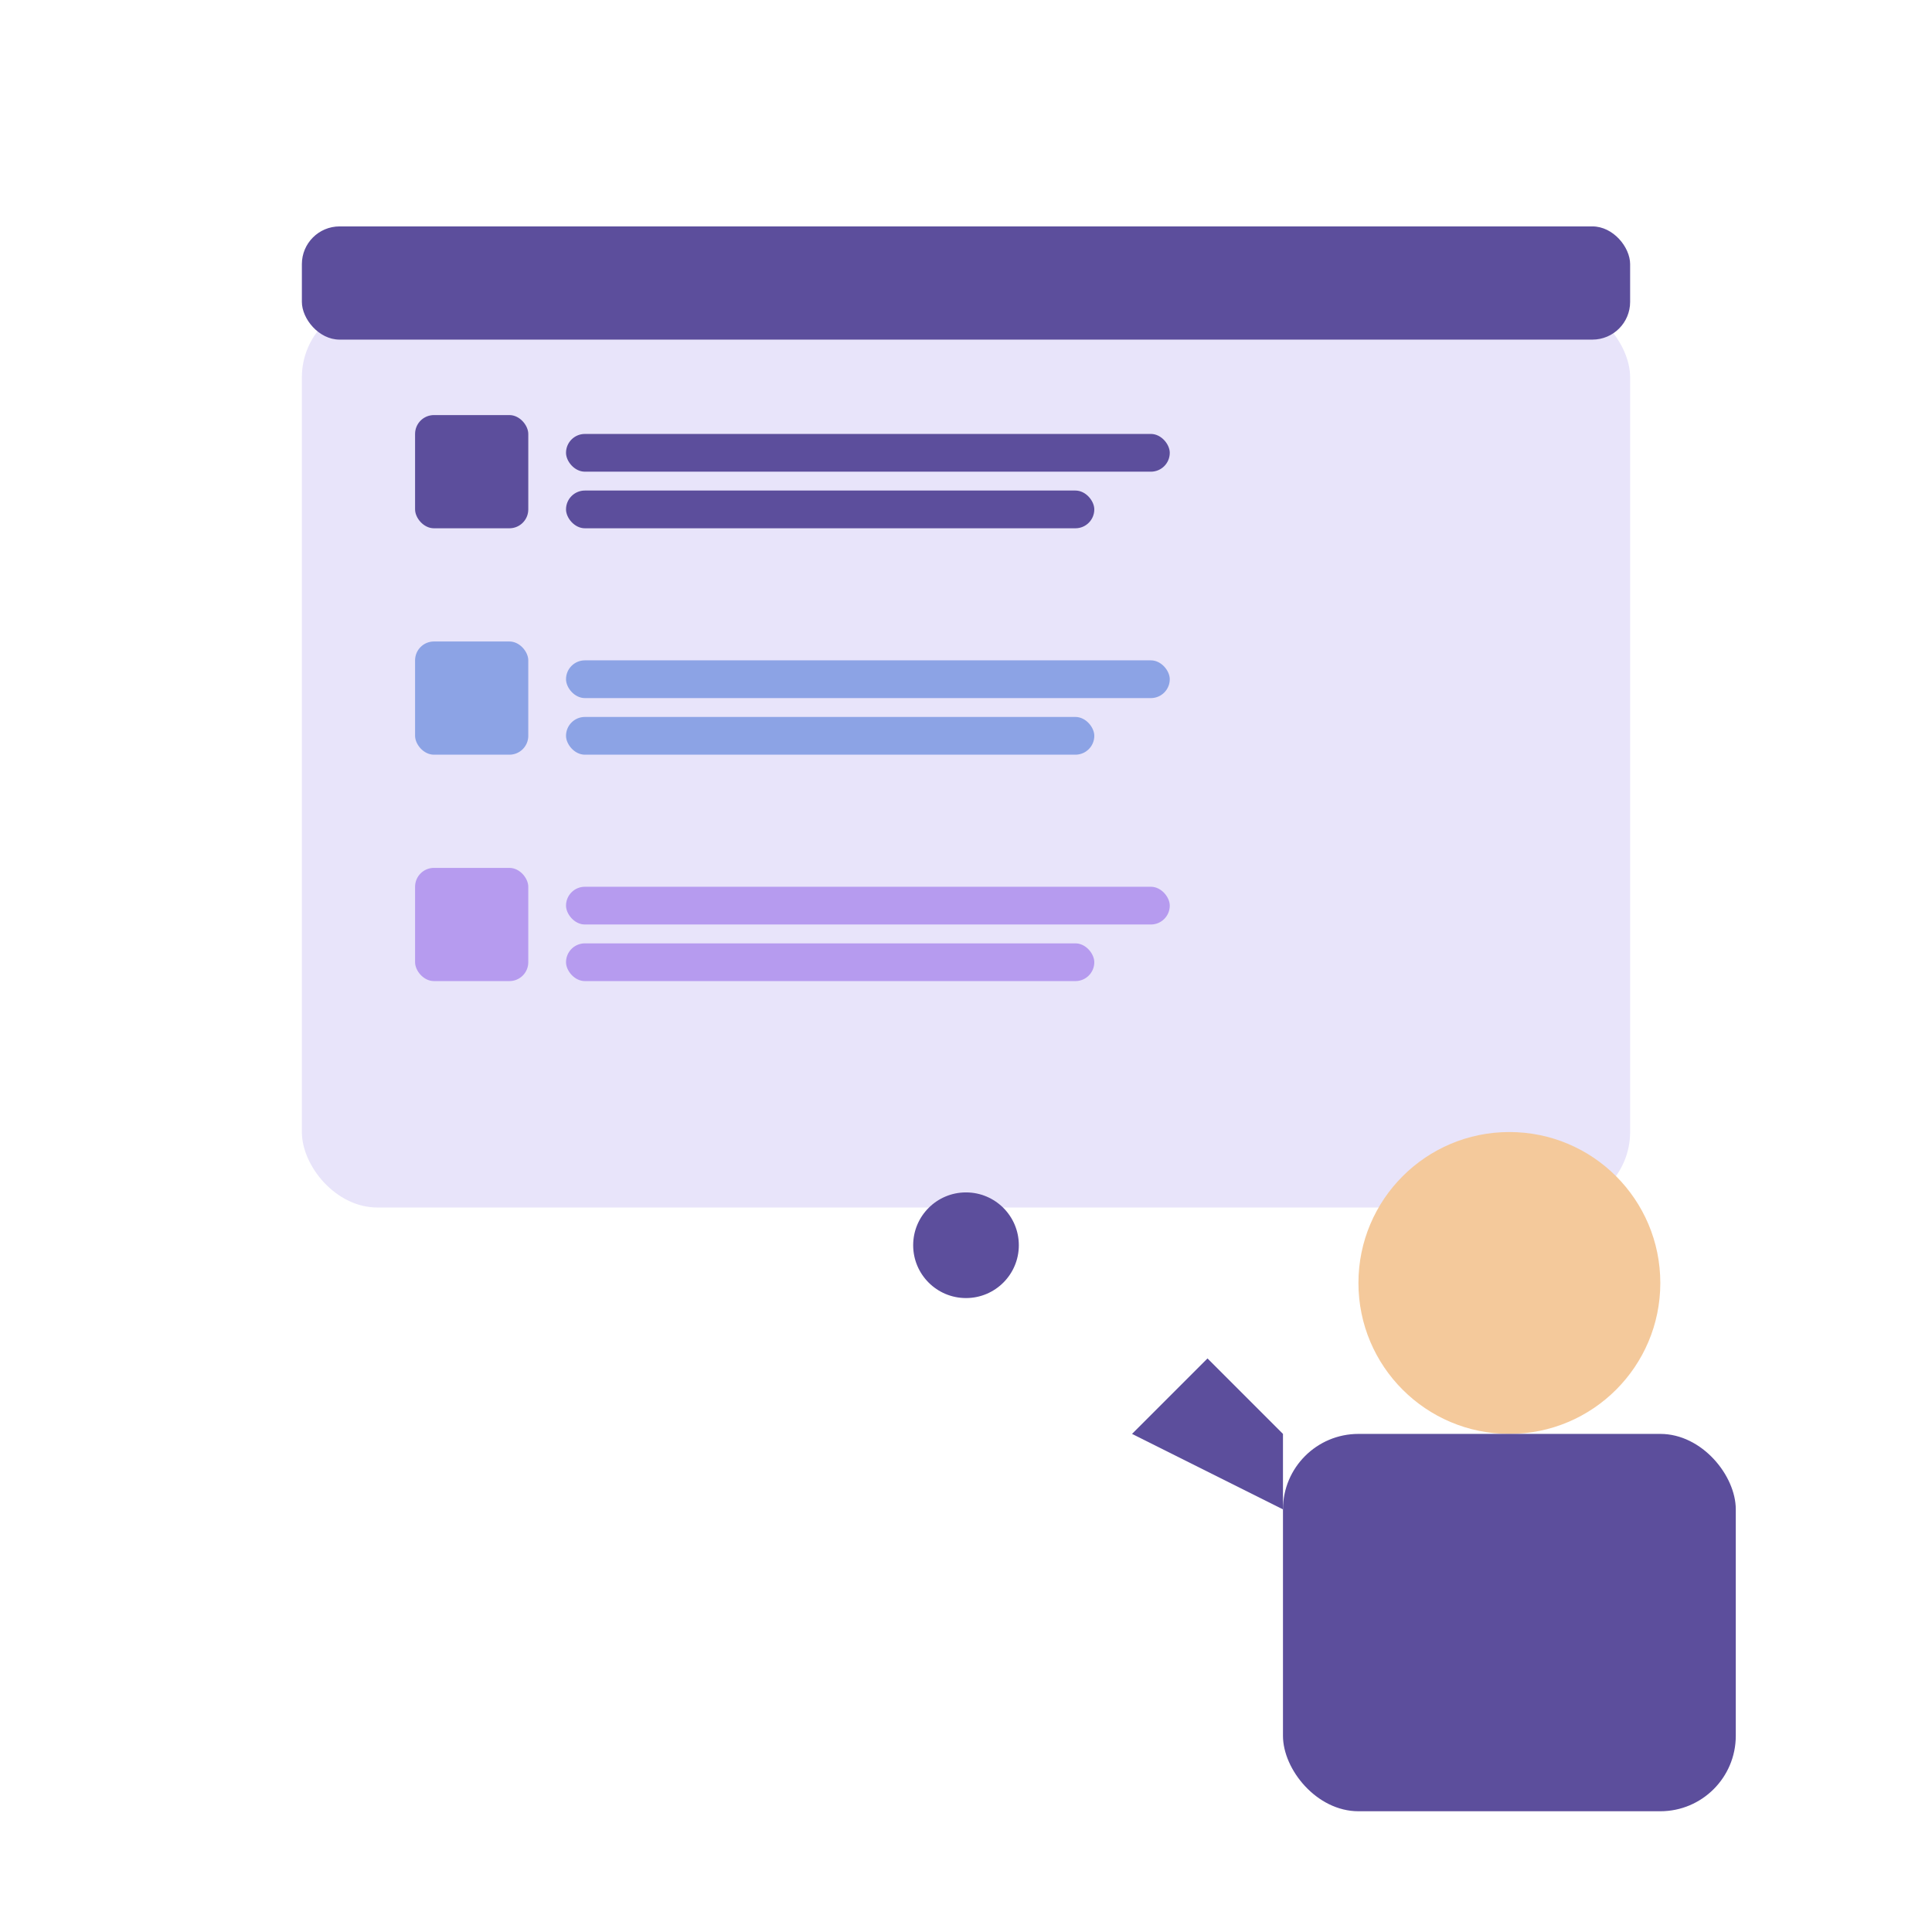
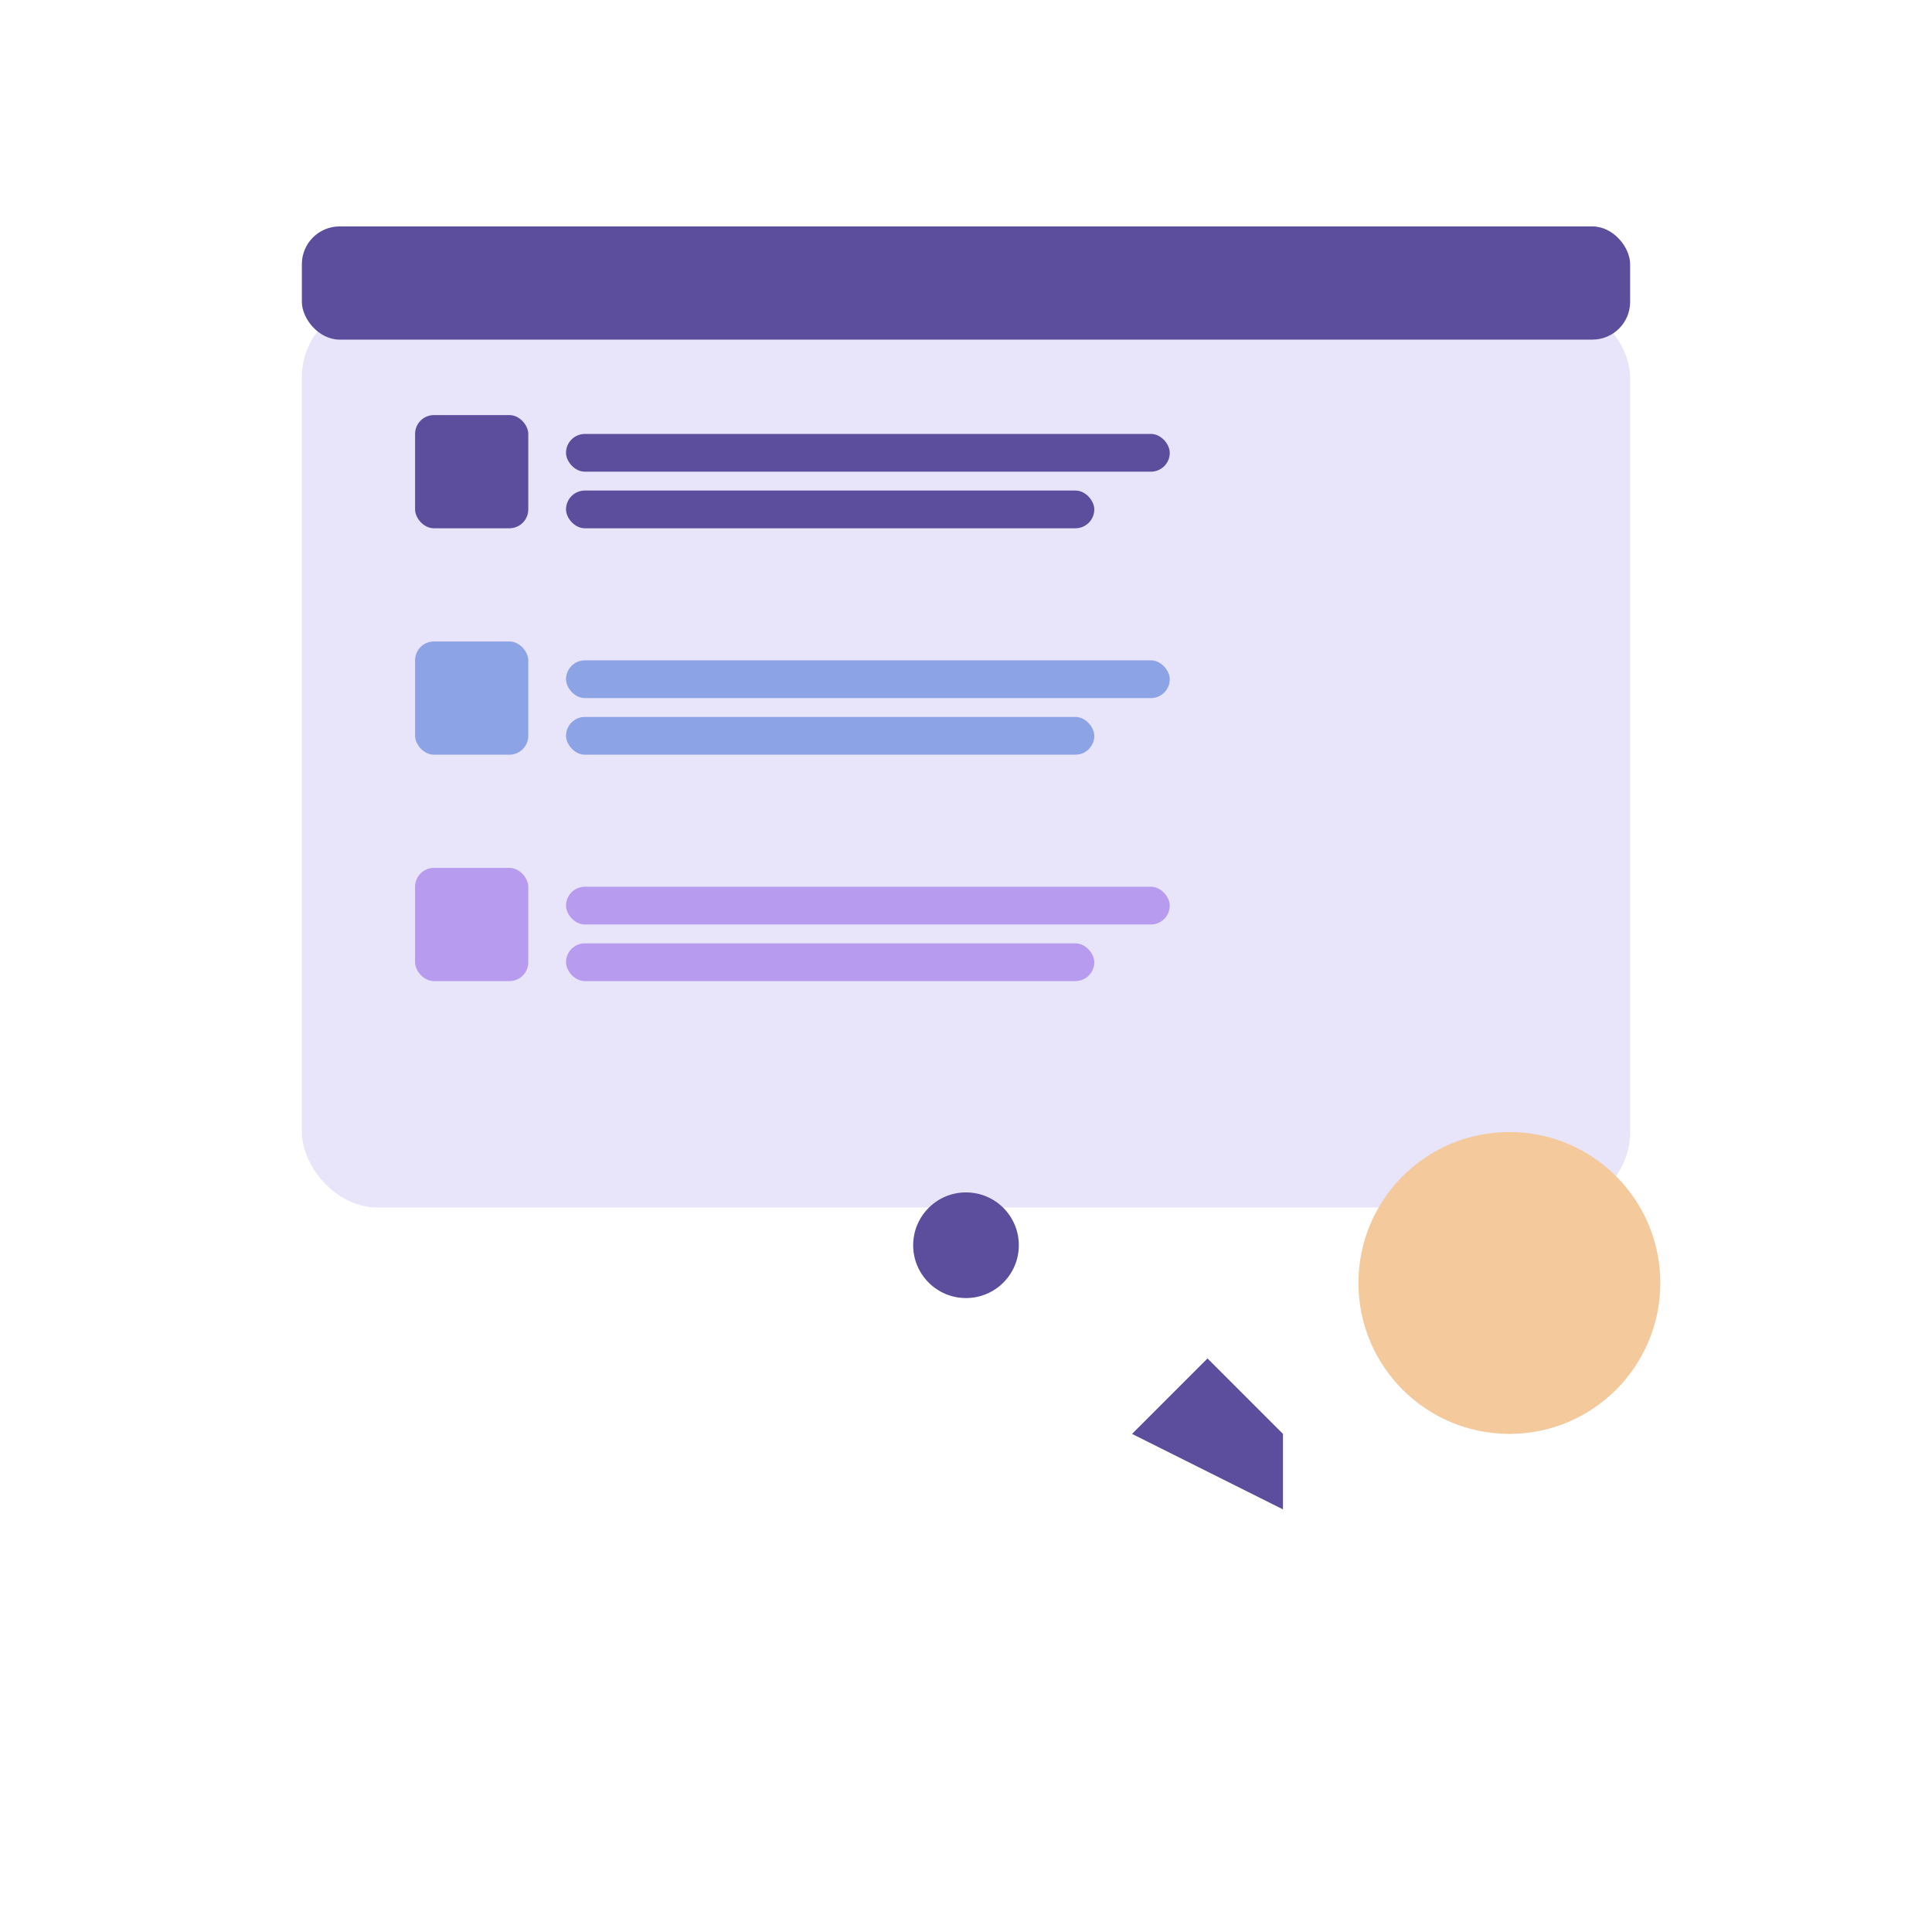
<svg xmlns="http://www.w3.org/2000/svg" baseProfile="full" height="512" version="1.1" width="512">
  <defs />
  <rect fill="#E8E4FA" height="240" rx="20" ry="20" width="352" x="80" y="80" />
  <rect fill="#5C4E9C" height="30" rx="10" ry="10" width="352" x="80" y="60" />
  <circle cx="256" cy="330" fill="#5C4E9C" r="14" />
  <circle cx="400" cy="340" fill="#F4C99B" r="40" />
-   <rect fill="#5C4E9C" height="100" rx="20" ry="20" width="120" x="340" y="380" />
  <polygon fill="#5C4E9C" points="340,380 320,360 300,380 340,400" />
  <rect fill="#5C4E9C" height="30" rx="5" width="30" x="110" y="110" />
  <rect fill="#5C4E9C" height="10" rx="5" width="160" x="150" y="115" />
  <rect fill="#5C4E9C" height="10" rx="5" width="140" x="150" y="130" />
  <rect fill="#8CA3E5" height="30" rx="5" width="30" x="110" y="170" />
  <rect fill="#8CA3E5" height="10" rx="5" width="160" x="150" y="175" />
  <rect fill="#8CA3E5" height="10" rx="5" width="140" x="150" y="190" />
  <rect fill="#B69BEF" height="30" rx="5" width="30" x="110" y="230" />
  <rect fill="#B69BEF" height="10" rx="5" width="160" x="150" y="235" />
  <rect fill="#B69BEF" height="10" rx="5" width="140" x="150" y="250" />
</svg>